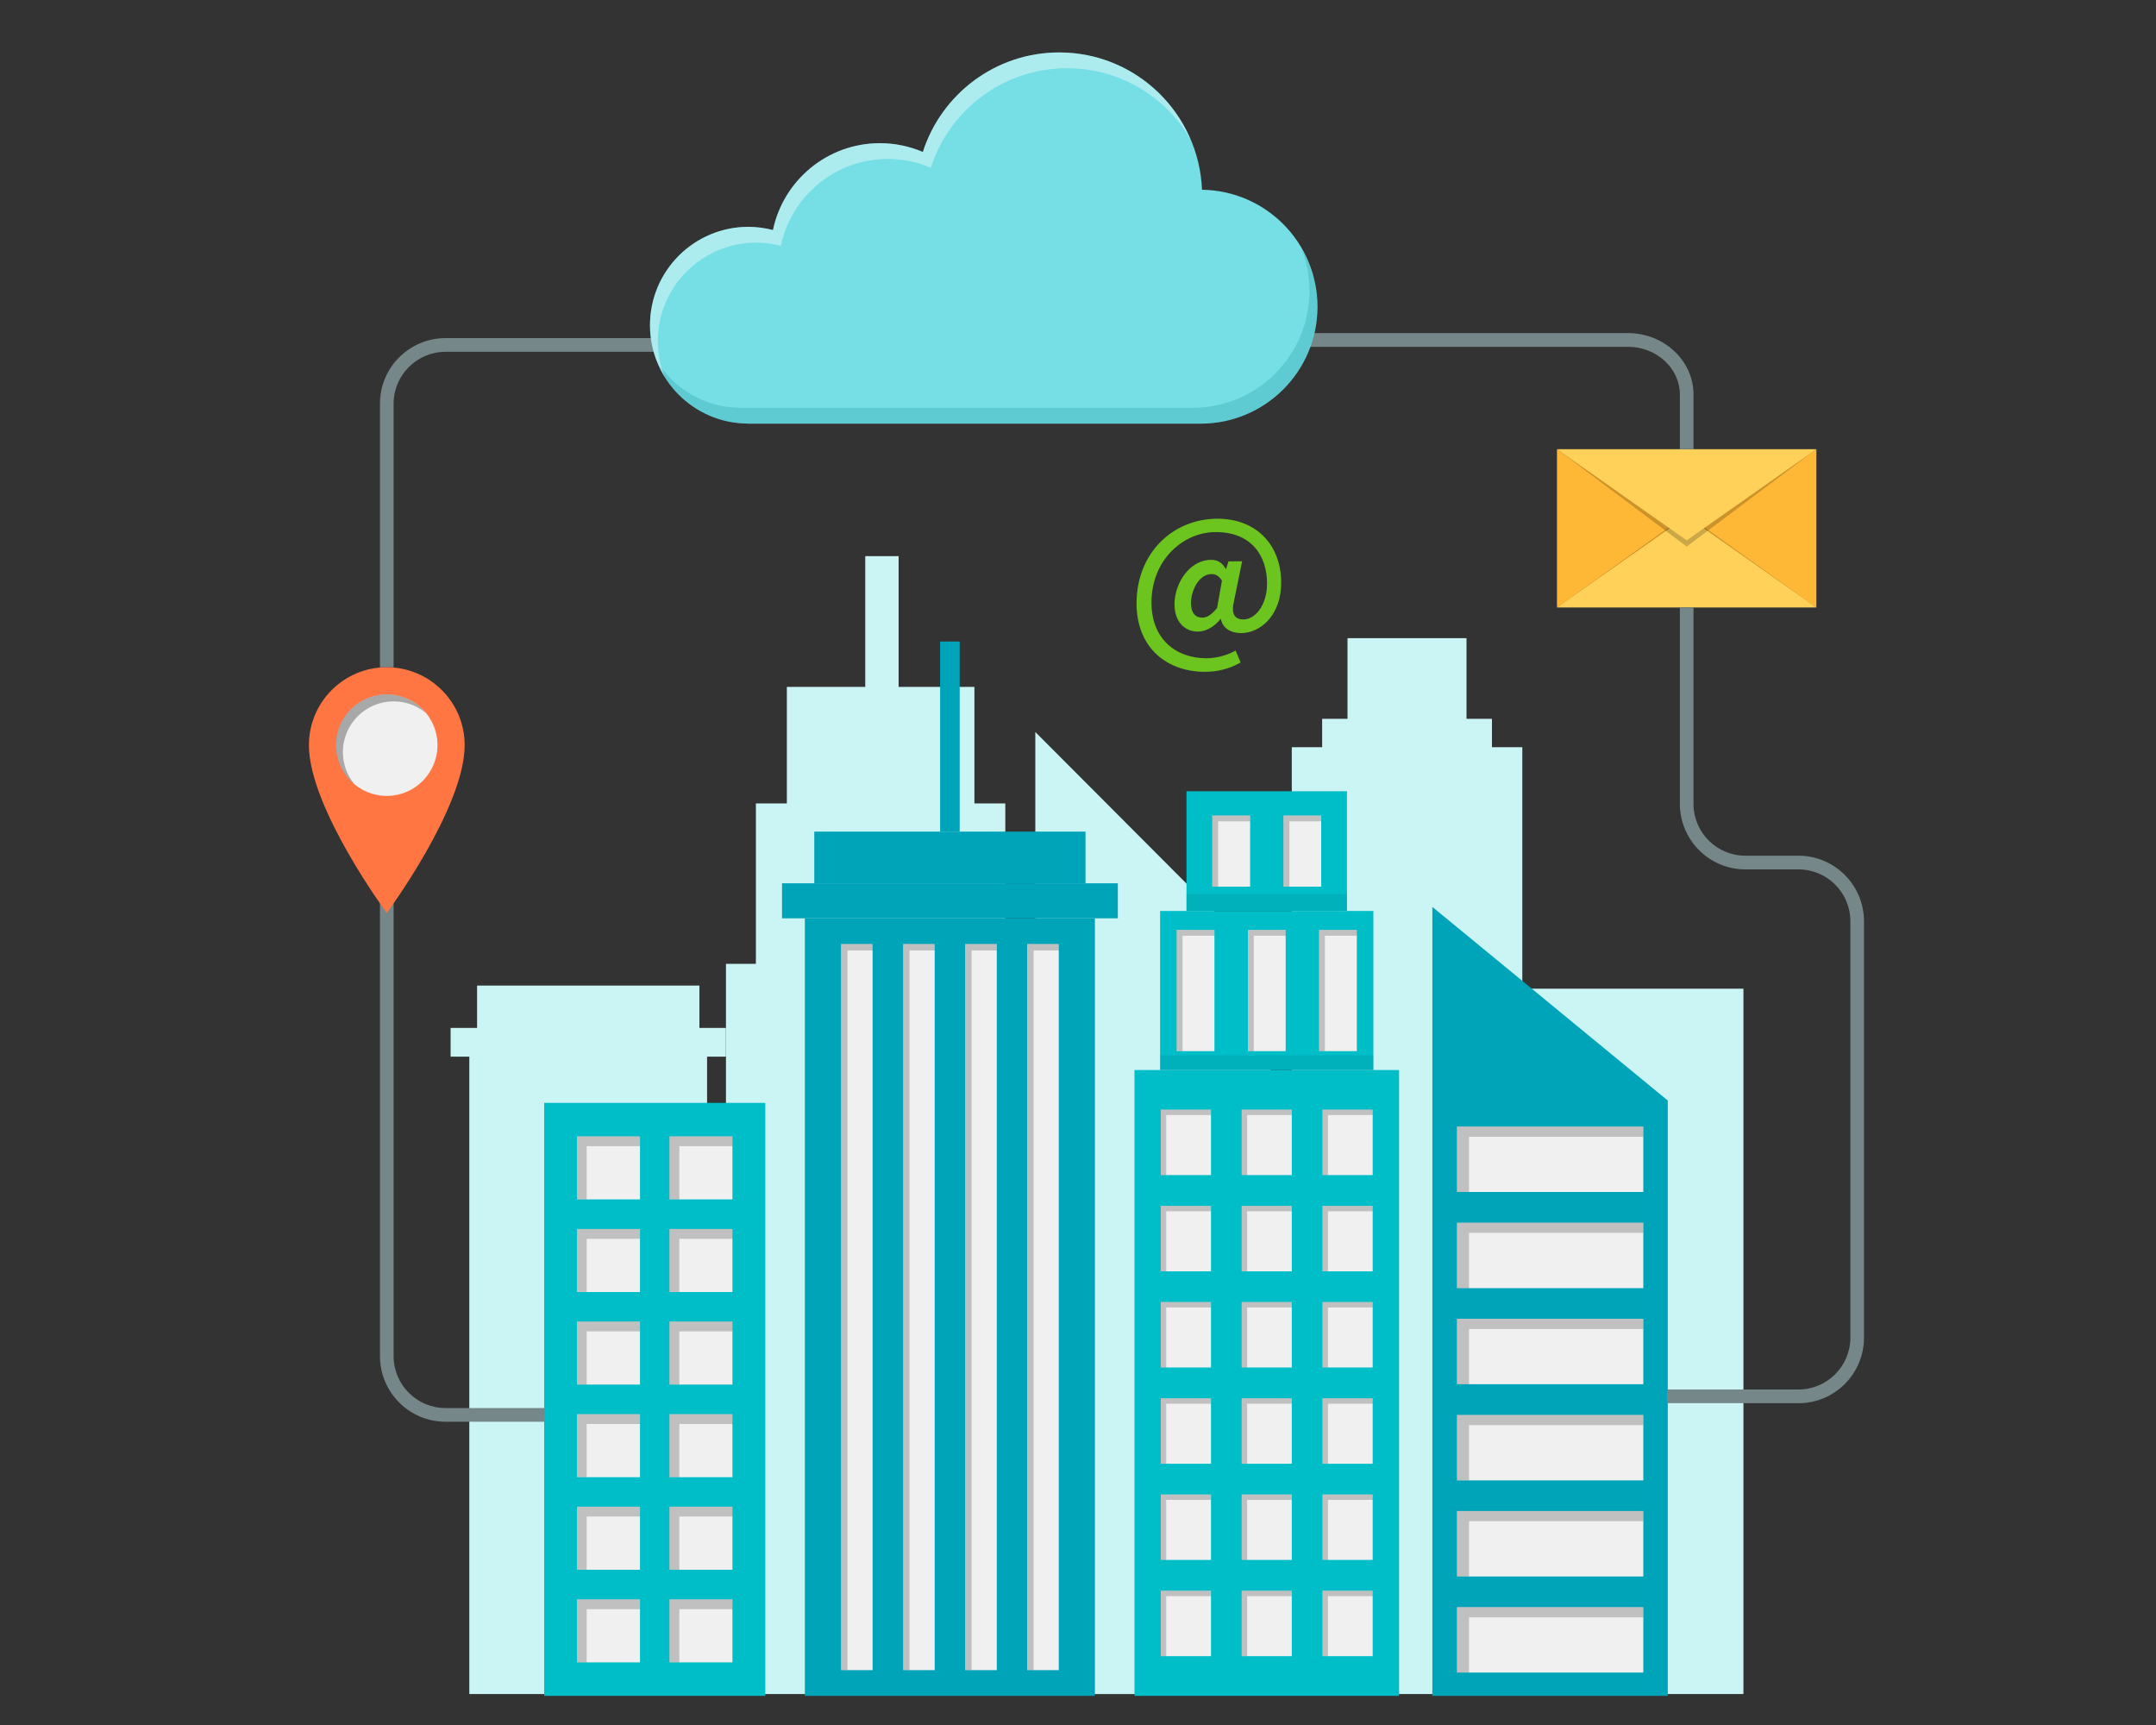
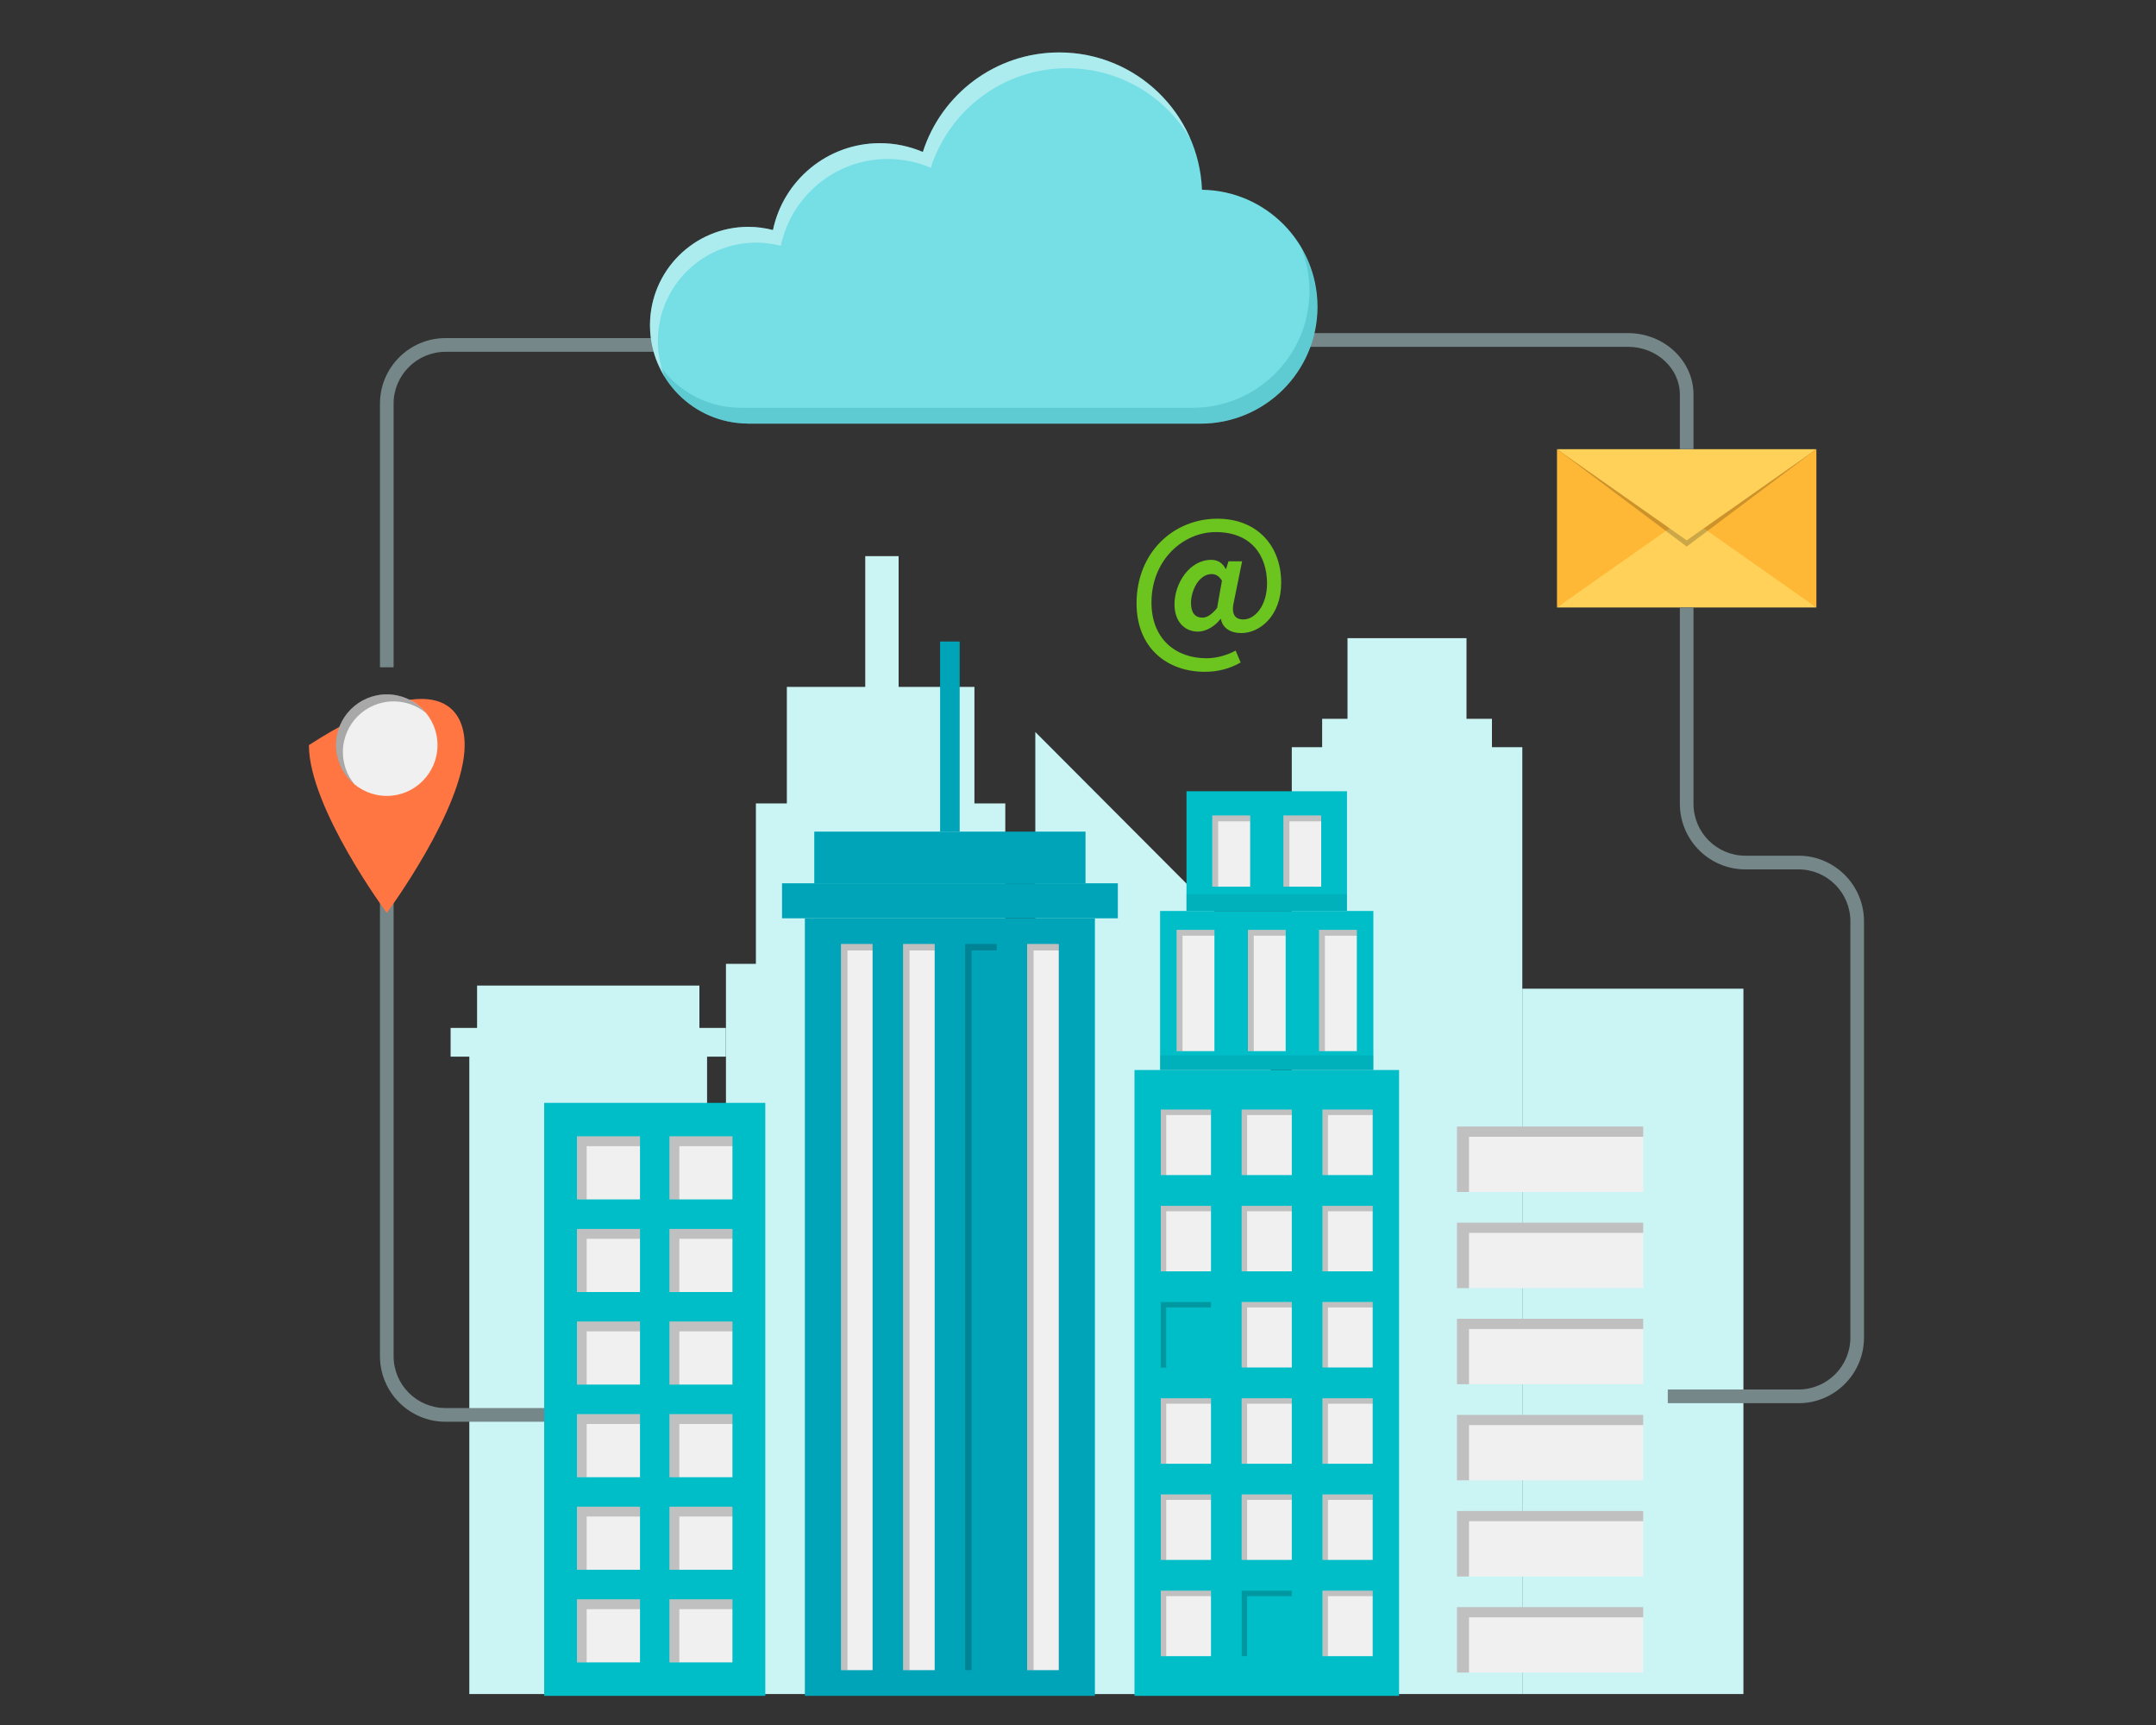
<svg xmlns="http://www.w3.org/2000/svg" version="1.1" id="Layer_1" x="0px" y="0px" viewBox="0 0 250 200" style="enable-background:new 0 0 250 200;" xml:space="preserve">
  <rect x="0" y="0" width="250" height="200" fill="#333333" stroke="none" />
  <style type="text/css">
	.st0{fill:#6BC51E;}
	.st1{fill:#CBF4F4;}
	.st2{fill:#00BEC8;}
	.st3{opacity:0.2;fill:#007C88;}
	.st4{fill:#F0F0F0;}
	.st5{opacity:0.2;}
	.st6{fill:#00A4B9;}
	.st7{fill:#FFB736;}
	.st8{fill:#FFD159;}
	.st9{fill:#758789;}
	.st10{fill:#FF7643;}
	.st11{opacity:0.3;}
	.st12{fill:#75DFE5;}
	.st13{opacity:0.4;fill:#FFFFFF;}
</style>
  <g>
    <g>
      <g>
        <path class="st0" d="M141.17,60.14c4.52,0,7.39,3.05,7.39,7.43c0,3.86-2.5,5.83-4.62,5.83c-1.23,0-2.18-0.56-2.37-1.64h-0.05     c-0.64,0.86-1.68,1.47-2.61,1.47c-1.57,0-2.72-1.19-2.72-3.16c0-2.46,1.75-5.16,4.26-5.16c0.73,0,1.3,0.33,1.68,1.06h0.04     l0.28-0.89h1.58l-0.93,4.56c-0.37,1.47,0.02,2.18,1.08,2.18c1.34,0,2.74-1.6,2.74-4.17c0-3.28-1.86-5.96-5.95-5.96     c-3.77,0-7.45,3.22-7.45,8.17c0,4.25,2.85,6.46,6.37,6.46c1.21,0,2.44-0.37,3.39-0.89l0.58,1.38c-1.29,0.73-2.65,1.08-4.16,1.08     c-4.28,0-7.91-2.68-7.91-7.95C131.8,64.03,136.09,60.14,141.17,60.14z M139.42,71.61c0.51,0,1.06-0.32,1.71-1.12l0.56-3.17     c-0.33-0.52-0.69-0.76-1.19-0.76c-1.49,0-2.4,1.92-2.4,3.37C138.11,71.09,138.62,71.61,139.42,71.61z" />
      </g>
      <g>
        <g>
          <rect x="176.52" y="114.63" class="st1" width="25.64" height="81.78" />
          <polygon class="st1" points="120.05,84.87 120.05,196.41 147.35,196.41 147.35,112.24     " />
          <polygon class="st1" points="81.1,114.27 55.32,114.27 55.32,119.18 52.25,119.18 52.25,122.51 54.42,122.51 54.42,196.41       81.99,196.41 81.99,122.51 84.17,122.51 84.17,119.18 81.1,119.18     " />
          <polygon class="st1" points="116.57,111.75 116.57,93.15 112.99,93.15 112.99,79.64 104.2,79.64 104.2,64.48 100.33,64.48       100.33,79.64 91.24,79.64 91.24,93.15 87.65,93.15 87.65,111.75 84.18,111.75 84.18,196.41 120.05,196.41 120.05,111.75     " />
          <polygon class="st1" points="173,86.63 173,83.34 170.05,83.34 170.05,73.99 156.25,73.99 156.25,83.34 153.31,83.34       153.31,86.63 149.79,86.63 149.79,196.41 176.52,196.41 176.52,86.63     " />
        </g>
        <g>
          <g>
            <rect x="131.55" y="124.06" class="st2" width="30.68" height="72.56" />
            <rect x="134.52" y="105.62" class="st2" width="24.73" height="18.44" />
            <rect x="134.52" y="122.35" class="st3" width="24.73" height="1.71" />
            <rect x="137.58" y="91.74" class="st2" width="18.61" height="13.88" />
            <rect x="137.58" y="103.66" class="st3" width="18.61" height="1.96" />
            <g>
              <g>
                <rect x="140.57" y="94.55" class="st4" width="4.39" height="8.25" />
                <polygon class="st5" points="141.25,95.23 144.95,95.23 144.95,94.55 140.57,94.55 140.57,102.81 141.25,102.81        " />
              </g>
              <g>
                <rect x="148.82" y="94.55" class="st4" width="4.38" height="8.25" />
                <polygon class="st5" points="149.51,95.23 153.21,95.23 153.21,94.55 148.82,94.55 148.82,102.81 149.51,102.81        " />
              </g>
            </g>
            <g>
              <g>
                <g>
                  <rect x="134.6" y="128.65" class="st4" width="5.82" height="7.59" />
                  <polygon class="st5" points="135.23,129.28 140.42,129.28 140.42,128.65 134.6,128.65 134.6,136.25 135.23,136.25                   " />
                </g>
                <g>
                  <rect x="143.98" y="128.65" class="st4" width="5.81" height="7.59" />
                  <polygon class="st5" points="144.61,129.28 149.79,129.28 149.79,128.65 143.98,128.65 143.98,136.25 144.61,136.25                   " />
                </g>
                <g>
                  <rect x="153.35" y="128.65" class="st4" width="5.82" height="7.59" />
                  <polygon class="st5" points="153.98,129.28 159.17,129.28 159.17,128.65 153.35,128.65 153.35,136.25 153.98,136.25                   " />
                </g>
              </g>
              <g>
                <g>
                  <rect x="134.6" y="139.81" class="st4" width="5.82" height="7.59" />
                  <polygon class="st5" points="135.23,140.44 140.42,140.44 140.42,139.81 134.6,139.81 134.6,147.4 135.23,147.4         " />
                </g>
                <g>
                  <rect x="143.98" y="139.81" class="st4" width="5.81" height="7.59" />
                  <polygon class="st5" points="144.61,140.44 149.79,140.44 149.79,139.81 143.98,139.81 143.98,147.4 144.61,147.4                   " />
                </g>
                <g>
                  <rect x="153.35" y="139.81" class="st4" width="5.82" height="7.59" />
                  <polygon class="st5" points="153.98,140.44 159.17,140.44 159.17,139.81 153.35,139.81 153.35,147.4 153.98,147.4                   " />
                </g>
              </g>
              <g>
                <g>
-                   <rect x="134.6" y="150.96" class="st4" width="5.82" height="7.59" />
                  <polygon class="st5" points="135.23,151.59 140.42,151.59 140.42,150.96 134.6,150.96 134.6,158.56 135.23,158.56                   " />
                </g>
                <g>
                  <rect x="143.98" y="150.96" class="st4" width="5.81" height="7.59" />
                  <polygon class="st5" points="144.61,151.59 149.79,151.59 149.79,150.96 143.98,150.96 143.98,158.56 144.61,158.56                   " />
                </g>
                <g>
                  <rect x="153.35" y="150.96" class="st4" width="5.82" height="7.59" />
                  <polygon class="st5" points="153.98,151.59 159.17,151.59 159.17,150.96 153.35,150.96 153.35,158.56 153.98,158.56                   " />
                </g>
              </g>
              <g>
                <g>
                  <rect x="134.6" y="162.12" class="st4" width="5.82" height="7.59" />
                  <polygon class="st5" points="135.23,162.75 140.42,162.75 140.42,162.12 134.6,162.12 134.6,169.71 135.23,169.71                   " />
                </g>
                <g>
                  <rect x="143.98" y="162.12" class="st4" width="5.81" height="7.59" />
                  <polygon class="st5" points="144.61,162.75 149.79,162.75 149.79,162.12 143.98,162.12 143.98,169.71 144.61,169.71                   " />
                </g>
                <g>
                  <rect x="153.35" y="162.12" class="st4" width="5.82" height="7.59" />
                  <polygon class="st5" points="153.98,162.75 159.17,162.75 159.17,162.12 153.35,162.12 153.35,169.71 153.98,169.71                   " />
                </g>
              </g>
              <g>
                <g>
                  <rect x="134.6" y="173.27" class="st4" width="5.82" height="7.59" />
                  <polygon class="st5" points="135.23,173.9 140.42,173.9 140.42,173.27 134.6,173.27 134.6,180.87 135.23,180.87         " />
                </g>
                <g>
                  <rect x="143.98" y="173.27" class="st4" width="5.81" height="7.59" />
                  <polygon class="st5" points="144.61,173.9 149.79,173.9 149.79,173.27 143.98,173.27 143.98,180.87 144.61,180.87                   " />
                </g>
                <g>
                  <rect x="153.35" y="173.27" class="st4" width="5.82" height="7.59" />
                  <polygon class="st5" points="153.98,173.9 159.17,173.9 159.17,173.27 153.35,173.27 153.35,180.87 153.98,180.87                   " />
                </g>
              </g>
              <g>
                <g>
                  <rect x="134.6" y="184.43" class="st4" width="5.82" height="7.59" />
                  <polygon class="st5" points="135.23,185.06 140.42,185.06 140.42,184.43 134.6,184.43 134.6,192.02 135.23,192.02                   " />
                </g>
                <g>
-                   <rect x="143.98" y="184.43" class="st4" width="5.81" height="7.59" />
                  <polygon class="st5" points="144.61,185.06 149.79,185.06 149.79,184.43 143.98,184.43 143.98,192.02 144.61,192.02                   " />
                </g>
                <g>
                  <rect x="153.35" y="184.43" class="st4" width="5.82" height="7.59" />
                  <polygon class="st5" points="153.98,185.06 159.17,185.06 159.17,184.43 153.35,184.43 153.35,192.02 153.98,192.02                   " />
                </g>
              </g>
            </g>
            <g>
              <g>
                <rect x="136.44" y="107.81" class="st4" width="4.38" height="14.06" />
                <polygon class="st5" points="137.12,108.49 140.82,108.49 140.82,107.81 136.44,107.81 136.44,121.87 137.12,121.87                 " />
              </g>
              <g>
                <rect x="144.7" y="107.81" class="st4" width="4.38" height="14.06" />
                <polygon class="st5" points="145.38,108.49 149.08,108.49 149.08,107.81 144.7,107.81 144.7,121.87 145.38,121.87        " />
              </g>
              <g>
                <rect x="152.95" y="107.81" class="st4" width="4.38" height="14.06" />
                <polygon class="st5" points="153.63,108.49 157.33,108.49 157.33,107.81 152.95,107.81 152.95,121.87 153.63,121.87                 " />
              </g>
            </g>
          </g>
          <g>
            <rect x="63.1" y="127.87" class="st2" width="25.64" height="68.75" />
            <g>
              <g>
                <g>
                  <rect x="66.9" y="131.75" class="st4" width="7.31" height="7.31" />
                  <rect x="77.63" y="131.75" class="st4" width="7.3" height="7.31" />
                </g>
                <g>
                  <rect x="66.9" y="142.49" class="st4" width="7.31" height="7.31" />
                  <rect x="77.63" y="142.49" class="st4" width="7.3" height="7.31" />
                </g>
                <g>
                  <rect x="66.9" y="153.22" class="st4" width="7.31" height="7.31" />
                  <rect x="77.63" y="153.22" class="st4" width="7.3" height="7.31" />
                </g>
                <g>
                  <rect x="66.9" y="163.96" class="st4" width="7.31" height="7.31" />
                  <rect x="77.63" y="163.96" class="st4" width="7.3" height="7.31" />
                </g>
                <g>
                  <rect x="66.9" y="174.69" class="st4" width="7.31" height="7.31" />
                  <rect x="77.63" y="174.69" class="st4" width="7.3" height="7.31" />
                </g>
                <g>
                  <rect x="66.9" y="185.43" class="st4" width="7.31" height="7.31" />
                  <rect x="77.63" y="185.43" class="st4" width="7.3" height="7.31" />
                </g>
              </g>
              <g class="st5">
                <polygon points="78.77,165.1 84.94,165.1 84.94,163.96 77.63,163.96 77.63,171.27 78.77,171.27        " />
                <polygon points="68.03,132.89 74.21,132.89 74.21,131.75 66.9,131.75 66.9,139.06 68.03,139.06        " />
                <polygon points="78.77,154.36 84.94,154.36 84.94,153.22 77.63,153.22 77.63,160.53 78.77,160.53        " />
                <polygon points="78.77,175.83 84.94,175.83 84.94,174.69 77.63,174.69 77.63,182 78.77,182        " />
                <polygon points="78.77,186.57 84.94,186.57 84.94,185.43 77.63,185.43 77.63,192.74 78.77,192.74        " />
                <polygon points="78.77,132.89 84.94,132.89 84.94,131.75 77.63,131.75 77.63,139.06 78.77,139.06        " />
                <polygon points="78.77,143.63 84.94,143.63 84.94,142.49 77.63,142.49 77.63,149.79 78.77,149.79        " />
                <polygon points="68.03,186.57 74.21,186.57 74.21,185.43 66.9,185.43 66.9,192.74 68.03,192.74        " />
                <polygon points="68.03,175.83 74.21,175.83 74.21,174.69 66.9,174.69 66.9,182 68.03,182        " />
                <polygon points="68.03,165.1 74.21,165.1 74.21,163.96 66.9,163.96 66.9,171.27 68.03,171.27        " />
                <polygon points="68.03,143.63 74.21,143.63 74.21,142.49 66.9,142.49 66.9,149.79 68.03,149.79        " />
                <polygon points="68.03,154.36 74.21,154.36 74.21,153.22 66.9,153.22 66.9,160.53 68.03,160.53        " />
              </g>
            </g>
          </g>
          <g>
-             <polygon class="st6" points="193.39,196.62 166.09,196.62 166.09,105.15 193.39,127.6      " />
            <g>
              <g>
                <g>
                  <rect x="168.94" y="130.61" class="st4" width="21.61" height="7.59" />
                </g>
                <g>
                  <rect x="168.94" y="141.76" class="st4" width="21.61" height="7.59" />
                </g>
                <g>
                  <rect x="168.94" y="152.9" class="st4" width="21.61" height="7.59" />
                </g>
                <g>
                  <rect x="168.94" y="164.05" class="st4" width="21.61" height="7.59" />
                </g>
                <g>
                  <rect x="168.94" y="175.19" class="st4" width="21.61" height="7.59" />
                </g>
                <g>
                  <rect x="168.94" y="186.33" class="st4" width="21.61" height="7.59" />
                </g>
              </g>
              <g class="st5">
                <polygon points="170.34,131.8 190.54,131.8 190.54,130.61 168.94,130.61 168.94,138.2 170.34,138.2        " />
                <polygon points="170.34,187.52 190.54,187.52 190.54,186.33 168.94,186.33 168.94,193.92 170.34,193.92        " />
                <polygon points="170.34,176.37 190.54,176.37 190.54,175.19 168.94,175.19 168.94,182.78 170.34,182.78        " />
                <polygon points="170.34,165.23 190.54,165.23 190.54,164.05 168.94,164.05 168.94,171.63 170.34,171.63        " />
                <polygon points="170.34,142.94 190.54,142.94 190.54,141.76 168.94,141.76 168.94,149.35 170.34,149.35        " />
                <polygon points="170.34,154.09 190.54,154.09 190.54,152.9 168.94,152.9 168.94,160.49 170.34,160.49        " />
              </g>
            </g>
          </g>
          <g>
            <rect x="93.33" y="106.47" class="st6" width="33.63" height="90.15" />
            <rect x="90.68" y="102.41" class="st6" width="38.94" height="4.06" />
            <rect x="94.42" y="96.42" class="st6" width="31.45" height="5.99" />
            <g>
              <g>
                <rect x="97.52" y="109.45" class="st4" width="3.66" height="84.19" />
                <rect x="104.72" y="109.45" class="st4" width="3.66" height="84.19" />
-                 <rect x="111.91" y="109.45" class="st4" width="3.67" height="84.19" />
                <rect x="119.1" y="109.45" class="st4" width="3.67" height="84.19" />
              </g>
              <g class="st5">
                <polygon points="105.46,110.2 108.38,110.2 108.38,109.45 104.72,109.45 104.72,193.64 105.46,193.64        " />
                <polygon points="98.27,110.2 101.19,110.2 101.19,109.45 97.52,109.45 97.52,193.64 98.27,193.64        " />
                <polygon points="112.66,110.2 115.57,110.2 115.57,109.45 111.91,109.45 111.91,193.64 112.66,193.64        " />
                <polygon points="119.85,110.2 122.77,110.2 122.77,109.45 119.1,109.45 119.1,193.64 119.85,193.64        " />
              </g>
            </g>
            <rect x="109.01" y="74.38" class="st6" width="2.27" height="22.04" />
          </g>
        </g>
      </g>
      <g>
        <polygon class="st7" points="180.54,70.43 195.58,61.26 180.54,52.08    " />
        <polygon class="st7" points="210.62,70.43 195.58,61.26 210.62,52.08    " />
-         <polygon class="st5" points="180.54,70.43 195.58,59.66 210.62,70.43    " />
        <polygon class="st8" points="180.54,70.43 195.58,59.86 210.62,70.43    " />
        <polygon class="st5" points="180.54,52.08 195.58,63.37 210.62,52.08    " />
        <polygon class="st8" points="180.54,52.08 195.58,62.65 210.62,52.08    " />
      </g>
      <path class="st9" d="M63.1,164.84H51.66c-4.19,0-7.6-3.41-7.6-7.6V96.78h1.58v60.46c0,3.32,2.7,6.01,6.02,6.01H63.1V164.84z" />
      <path class="st9" d="M45.64,77.37h-1.58V46.8c0-4.19,3.41-7.6,7.6-7.6h30.52v1.59H51.66c-3.31,0-6.02,2.7-6.02,6.01V77.37z" />
      <path class="st9" d="M196.37,52.08h-1.58v-6.33c0-3.05-2.7-5.54-6.02-5.54h-42.55v-1.59h42.55c4.19,0,7.6,3.2,7.6,7.12V52.08z" />
      <g>
        <g>
-           <path class="st10" d="M53.88,86.39c0,7.27-9.03,19.46-9.03,19.46s-9.03-12.2-9.03-19.46c0-4.98,4.04-9.03,9.03-9.03      C49.83,77.37,53.88,81.41,53.88,86.39z" />
+           <path class="st10" d="M53.88,86.39c0,7.27-9.03,19.46-9.03,19.46s-9.03-12.2-9.03-19.46C49.83,77.37,53.88,81.41,53.88,86.39z" />
          <path class="st4" d="M50.73,86.39c0,3.25-2.64,5.89-5.88,5.89c-3.25,0-5.89-2.64-5.89-5.89c0-3.25,2.64-5.88,5.89-5.88      C48.1,80.51,50.73,83.14,50.73,86.39z" />
          <path class="st11" d="M39.76,87.2c0-3.25,2.63-5.88,5.88-5.88c1.42,0,2.73,0.5,3.74,1.34c-1.08-1.31-2.72-2.15-4.54-2.15      c-3.25,0-5.89,2.64-5.89,5.88c0,1.83,0.84,3.47,2.15,4.54C40.27,89.92,39.76,88.62,39.76,87.2z" />
        </g>
      </g>
      <path class="st9" d="M208.55,162.69h-15.16v-1.59h15.16c3.31,0,6.01-2.7,6.01-6.01v-48.28c0-3.32-2.7-6.01-6.01-6.01h-6.16    c-4.19,0-7.6-3.41-7.6-7.6V70.43h1.58V93.2c0,3.32,2.7,6.01,6.01,6.01h6.16c4.19,0,7.6,3.41,7.6,7.6v48.28    C216.14,159.28,212.74,162.69,208.55,162.69z" />
      <g>
        <path class="st12" d="M139.38,22c-0.36-8.85-7.62-15.92-16.56-15.92c-7.4,0-13.67,4.85-15.81,11.54     c-1.53-0.65-3.21-1.02-4.97-1.02c-6.11,0-11.21,4.32-12.41,10.07c-0.91-0.23-1.86-0.37-2.85-0.37c-6.3,0-11.41,5.11-11.41,11.41     c0,6.26,5.04,11.34,11.29,11.4v0.01h52.55c7.49,0,13.56-6.07,13.56-13.56C152.76,28.13,146.78,22.1,139.38,22z" />
        <path class="st3" d="M150.85,28.65c0.63,1.57,0.99,3.28,0.99,5.07c0,7.49-6.07,13.56-13.56,13.56H85.73v-0.01     c-4.05-0.04-7.59-2.21-9.58-5.43c1.65,4.21,5.72,7.21,10.5,7.26v0.01h52.55c7.49,0,13.56-6.07,13.56-13.56     C152.76,33.03,152.05,30.68,150.85,28.65z" />
        <path class="st13" d="M76.28,39.54c0-6.3,5.11-11.41,11.41-11.41c0.98,0,1.93,0.14,2.85,0.37c1.21-5.75,6.3-10.07,12.41-10.07     c1.77,0,3.45,0.37,4.98,1.02c2.14-6.69,8.41-11.54,15.81-11.54c6.1,0,11.43,3.3,14.29,8.21c-2.53-5.9-8.38-10.04-15.21-10.04     c-7.4,0-13.67,4.85-15.81,11.54c-1.53-0.65-3.21-1.02-4.97-1.02c-6.11,0-11.21,4.32-12.41,10.07c-0.91-0.23-1.86-0.37-2.85-0.37     c-6.3,0-11.41,5.11-11.41,11.41c0,2.19,0.63,4.23,1.7,5.97C76.57,42.4,76.28,41,76.28,39.54z" />
      </g>
    </g>
  </g>
</svg>